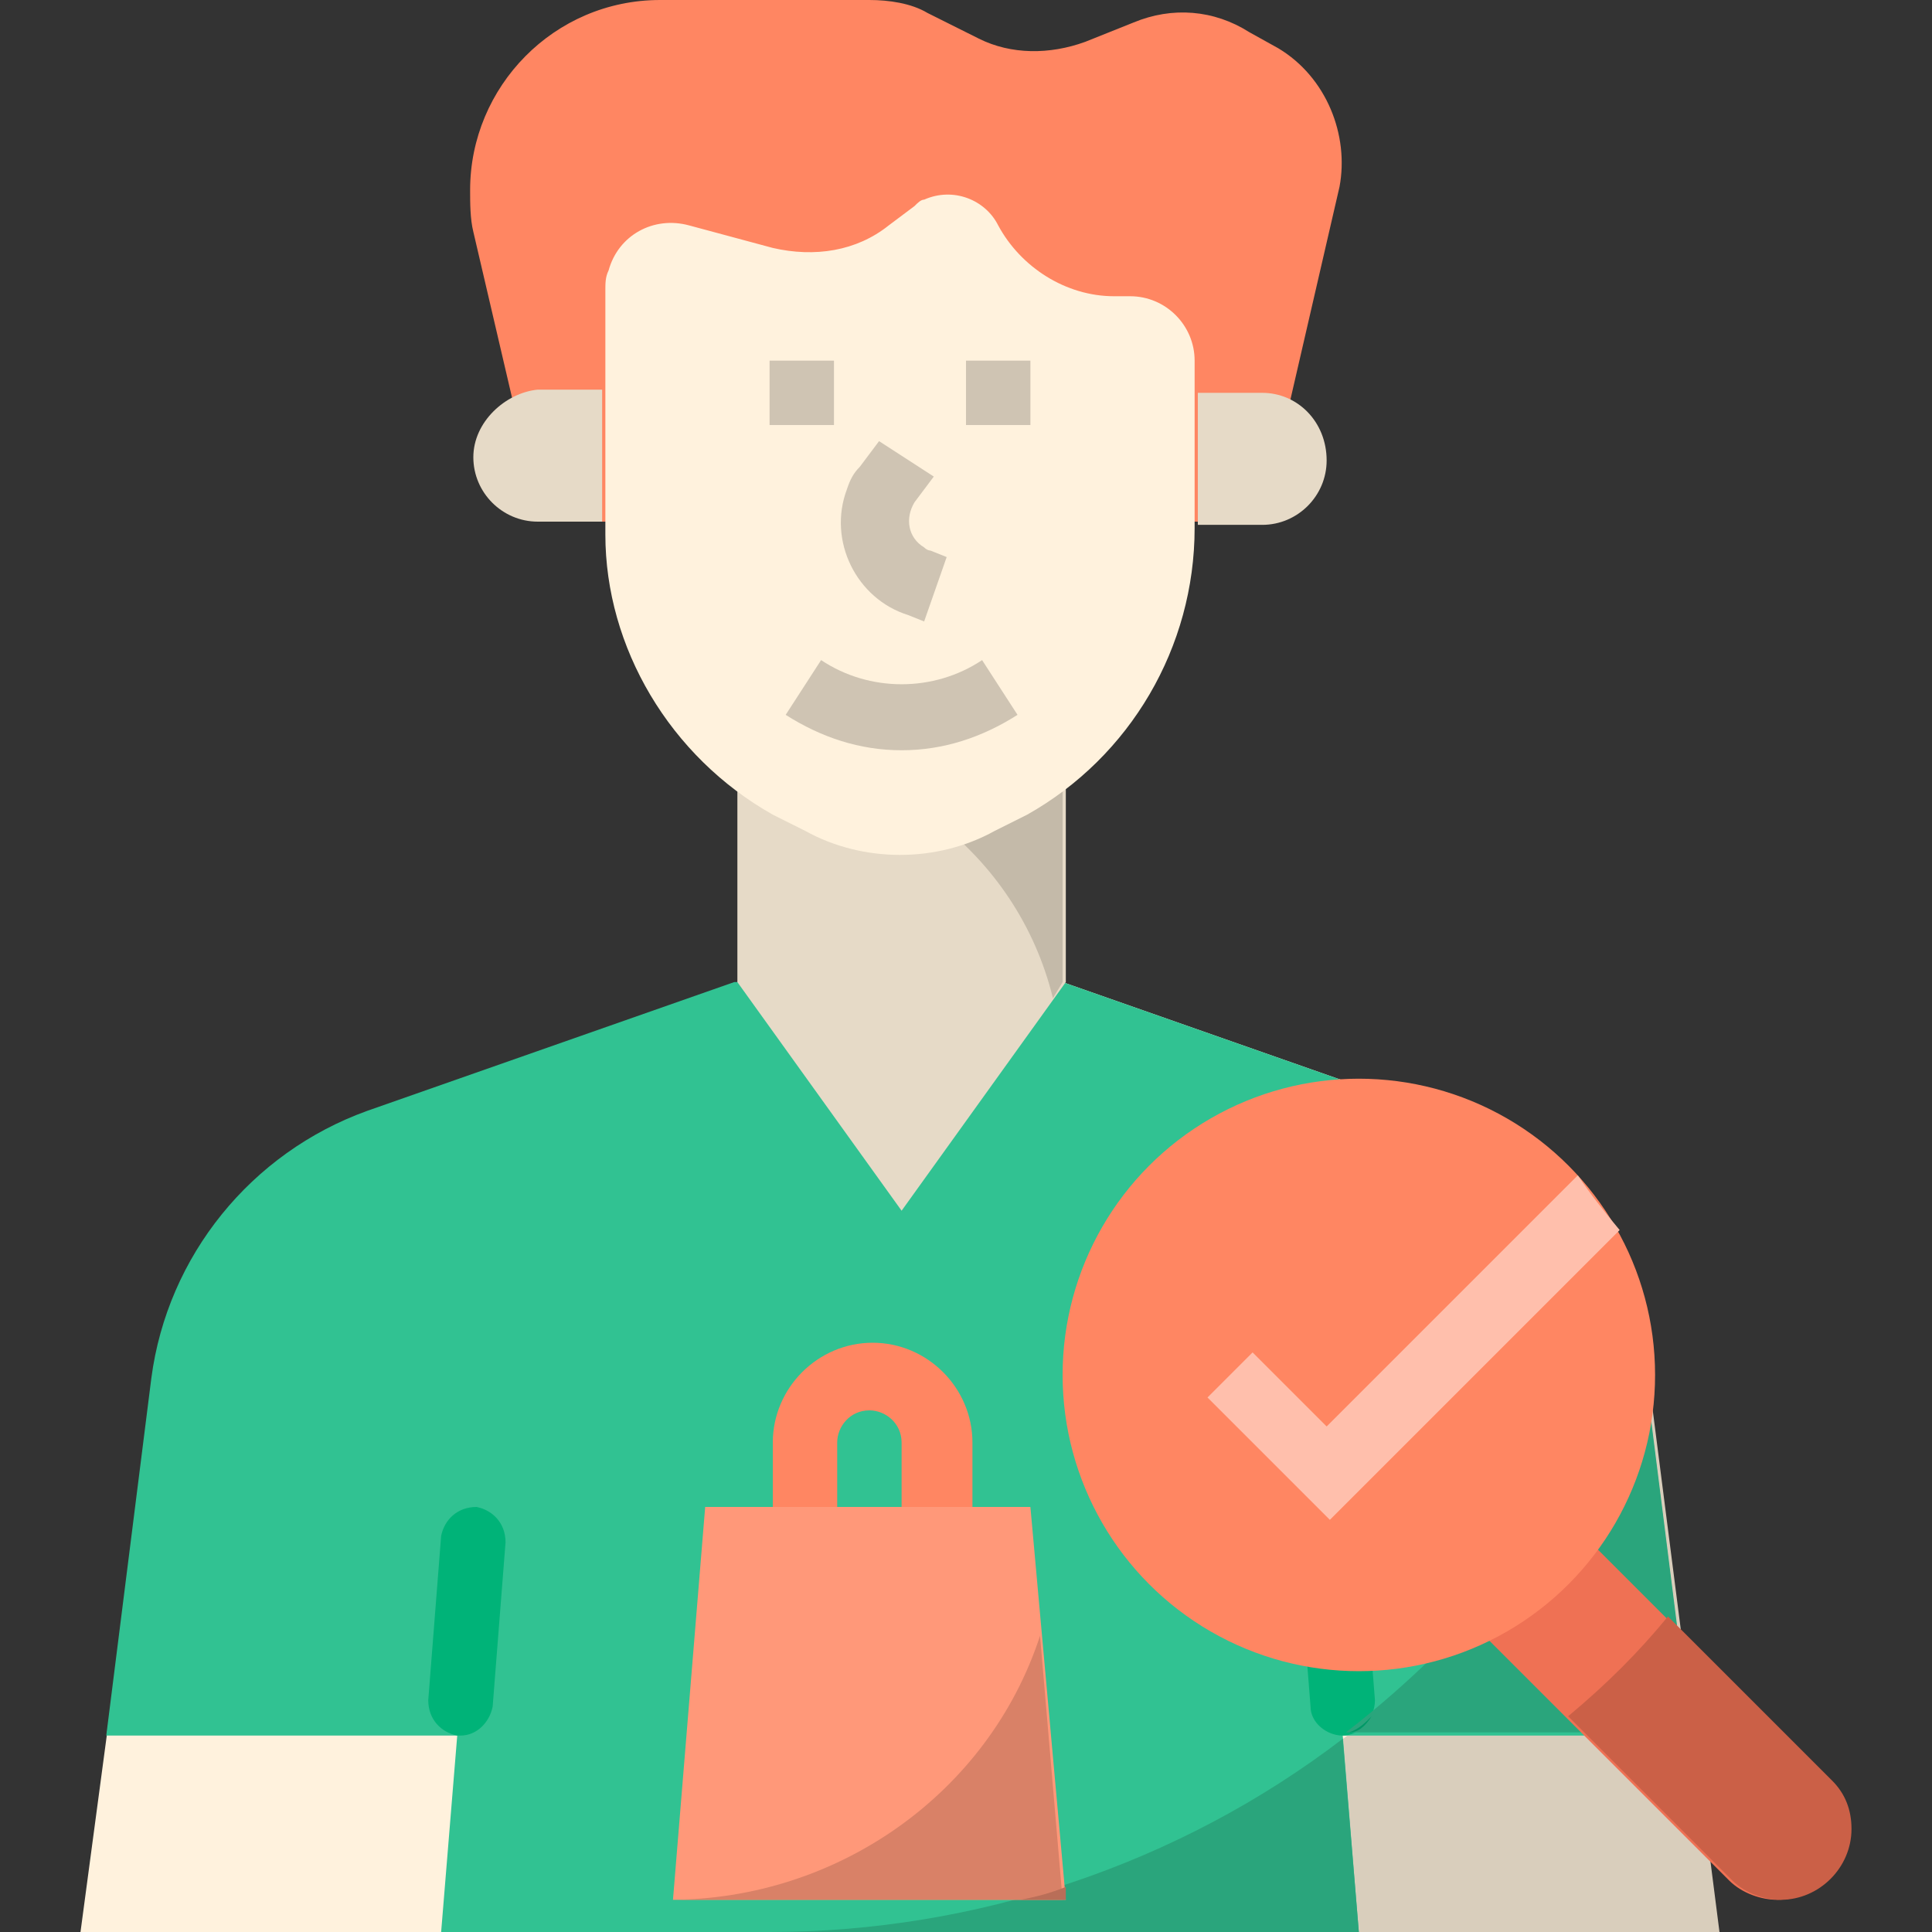
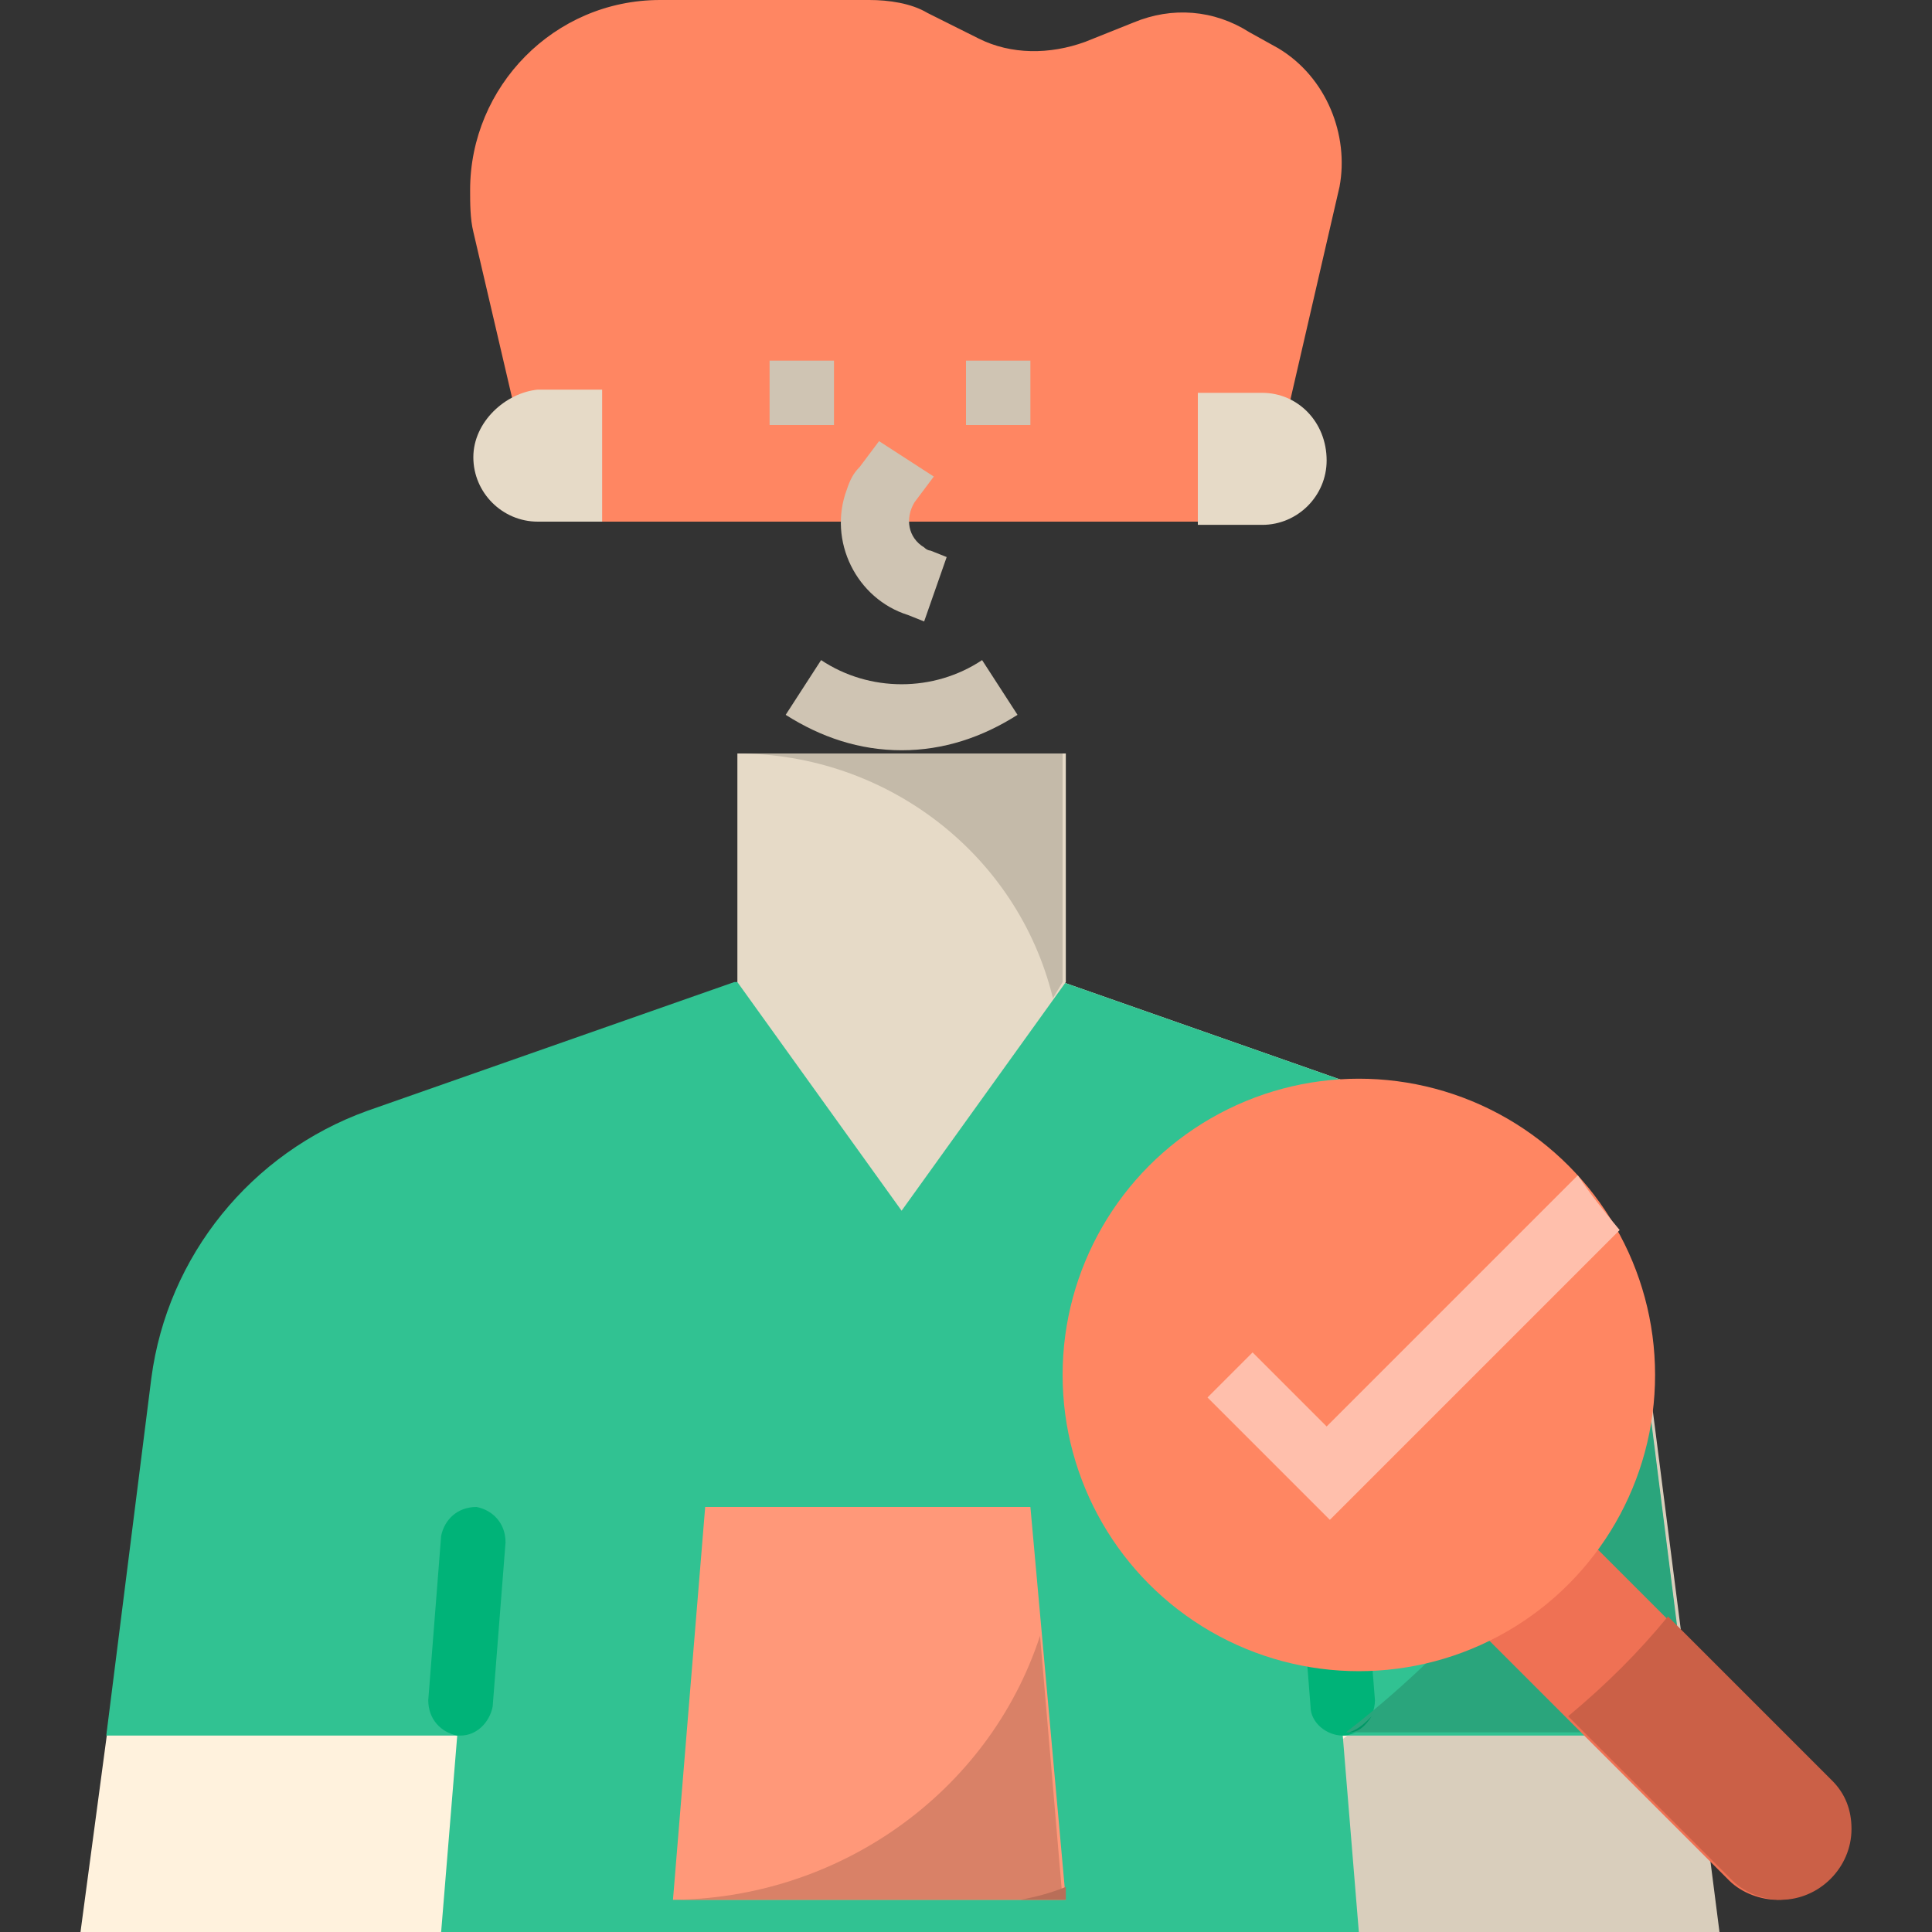
<svg xmlns="http://www.w3.org/2000/svg" version="1.1" id="Layer_1" x="0px" y="0px" width="60px" height="60px" viewBox="0 0 60 60" style="enable-background:new 0 0 60 60;" xml:space="preserve">
  <rect x="0" y="0" width="60" height="60" fill="#333333" stroke="none" />
  <style type="text/css">
	.st0{fill:#FFF2DD;}
	.st1{fill:#D9CEBC;}
	.st2{fill:#31C292;}
	.st3{fill:#E6DAC7;}
	.st4{fill:#C4BAA9;}
	.st5{fill:#FF8662;}
	.st6{fill:#CFC4B3;}
	.st7{fill:#00B378;}
	.st8{fill:#2AA57C;}
	.st9{fill:#FF9879;}
	.st10{fill:#D98167;}
	.st11{fill:#B96E58;}
	.st12{fill:#009866;}
	.st13{fill:#EF7154;}
	.st14{fill:#FFBFAC;}
	.st15{fill:#CB6047;}
</style>
  <g id="_FLAT">
    <path class="st0" d="M51.1,42.8c-0.5-3.8-3.1-7-6.7-8.3l-11.4-4H22.9l-11.4,4c-3.6,1.3-6.2,4.5-6.7,8.3L2.5,60h50.8L51.1,42.8z" />
    <path class="st1" d="M51,42.1C46.5,52.6,36.1,60,23.9,60h29.5l-2.2-17.2C51.1,42.6,51.1,42.3,51,42.1z" />
    <path class="st2" d="M3.3,53.9l1.4-11.1c0.5-3.8,3.1-7,6.7-8.3l11.4-4h10.2l11.4,4c3.6,1.3,6.2,4.5,6.7,8.3l1.4,11.1H41.7l0.5,6.1   H13.7l0.5-6.1H3.3z" />
    <path class="st3" d="M22.9,23.4v7.1l5.1,7.1l5.1-7.1v-7.1H22.9z" />
    <path class="st4" d="M22.9,23.4c4.6,0,8.7,3.1,9.8,7.6l0.3-0.5v-7.1H22.9z" />
    <path class="st5" d="M39.7,1.5L38.8,1c-1.1-0.7-2.4-0.8-3.6-0.3l-1.5,0.6c-1.1,0.4-2.3,0.4-3.3-0.1l-1.6-0.8C28.3,0.1,27.6,0,27,0   h-6.5c-3.3,0-5.9,2.7-5.9,5.9c0,0.4,0,0.9,0.1,1.3l2.1,9h22.4l2.4-10.4C41.9,4.2,41.2,2.4,39.7,1.5z" />
    <path class="st3" d="M14.7,14.2c0,1.1,0.9,2,2,2h2v-4.1h-2C15.7,12.2,14.7,13.1,14.7,14.2C14.7,14.2,14.7,14.2,14.7,14.2z" />
    <path class="st3" d="M39.2,12.2h-2v4.1h2c1.1,0,2-0.9,2-2C41.2,13.1,40.3,12.2,39.2,12.2C39.2,12.2,39.2,12.2,39.2,12.2z" />
-     <path class="st0" d="M24,25.3l1,0.5c1.8,1,4.1,1,5.9,0l1-0.5c3.2-1.8,5.2-5.2,5.2-8.9v-5.2c0-1.1-0.9-2-2-2h-0.5   c-1.5,0-2.9-0.9-3.6-2.2c-0.4-0.8-1.4-1.2-2.3-0.8c-0.1,0-0.2,0.1-0.3,0.2l-0.8,0.6c-1,0.8-2.3,1-3.6,0.7l-2.6-0.7   c-1.1-0.3-2.2,0.3-2.5,1.4c-0.1,0.2-0.1,0.4-0.1,0.6v7.6C18.8,20.1,20.8,23.5,24,25.3L24,25.3z" />
    <g>
      <path class="st6" d="M23.9,11.2h2v2h-2V11.2z" />
      <path class="st6" d="M30,11.2h2v2h-2V11.2z" />
      <path class="st6" d="M28.7,19.3l-0.5-0.2c-1.6-0.5-2.5-2.3-1.9-3.9c0.1-0.3,0.2-0.5,0.4-0.7l0.6-0.8l1.7,1.1l-0.6,0.8    c-0.3,0.5-0.2,1.1,0.3,1.4c0.1,0.1,0.2,0.1,0.2,0.1l0.5,0.2L28.7,19.3z" />
      <path class="st6" d="M28,23.3c-1.3,0-2.5-0.4-3.6-1.1l1.1-1.7c1.5,1,3.5,1,5,0l1.1,1.7C30.5,22.9,29.3,23.3,28,23.3z" />
    </g>
    <path class="st7" d="M15.3,53l0.4-5.1c0-0.6-0.4-1-0.9-1.1c-0.6,0-1,0.4-1.1,0.9c0,0,0,0,0,0l-0.4,5.1c0,0.6,0.4,1,0.9,1.1   c0,0,0.1,0,0.1,0h0C14.8,53.9,15.2,53.5,15.3,53L15.3,53z" />
    <path class="st7" d="M42.7,52.8l-0.4-5.1c0-0.6-0.5-1-1.1-0.9c0,0,0,0,0,0c-0.6,0-1,0.5-0.9,1.1l0.4,5.1c0,0.5,0.5,0.9,1,0.9   C42.2,53.9,42.7,53.4,42.7,52.8C42.7,52.9,42.7,52.8,42.7,52.8L42.7,52.8z" />
-     <path class="st8" d="M23.9,60h18.3l-0.5-6C36.6,57.9,30.3,60,23.9,60z" />
    <path class="st9" d="M32,46.8H21.9l-1,12.2h12.2L32,46.8z" />
-     <path class="st5" d="M30,46.8h-2v-2c0-0.6-0.5-1-1-1c-0.6,0-1,0.5-1,1v2h-2v-2c0-1.7,1.4-3.1,3.1-3.1s3.1,1.4,3.1,3.1V46.8z" />
    <path class="st10" d="M20.8,59h12.2l-0.7-8.2C30.7,55.7,26,59,20.8,59z" />
    <path class="st11" d="M33.1,59l0-0.4c-0.5,0.2-0.9,0.3-1.4,0.4H33.1z" />
    <path class="st8" d="M51.1,42.4c0-0.1,0-0.2-0.1-0.4c-2,4.7-5.2,8.7-9.2,11.8h10.7l-1.4-11.1C51.1,42.7,51.1,42.6,51.1,42.4   L51.1,42.4z" />
    <path class="st12" d="M42.6,53.3c-0.2,0.2-0.4,0.4-0.7,0.5C42.2,53.8,42.4,53.6,42.6,53.3z" />
    <path class="st13" d="M56.8,55.3l-7.5-7.5l-3.1,3.1l7.5,7.5c0.4,0.4,1,0.6,1.5,0.6h0c1.2,0,2.2-1,2.2-2.2   C57.5,56.3,57.2,55.7,56.8,55.3z" />
    <circle class="st5" cx="42.2" cy="42.7" r="9.2" />
    <path class="st14" d="M49,36.5l-7.8,7.8L38.9,42l-1.4,1.4l3.8,3.8l9-9C49.8,37.6,49.4,37.1,49,36.5z" />
    <path class="st15" d="M51.8,50.2c-0.9,1.1-1.9,2.1-3.1,3.1l5.1,5.1c0.4,0.4,1,0.6,1.5,0.6h0c1.2,0,2.2-1,2.2-2.2   c0-0.6-0.2-1.1-0.6-1.5L51.8,50.2z" />
  </g>
</svg>